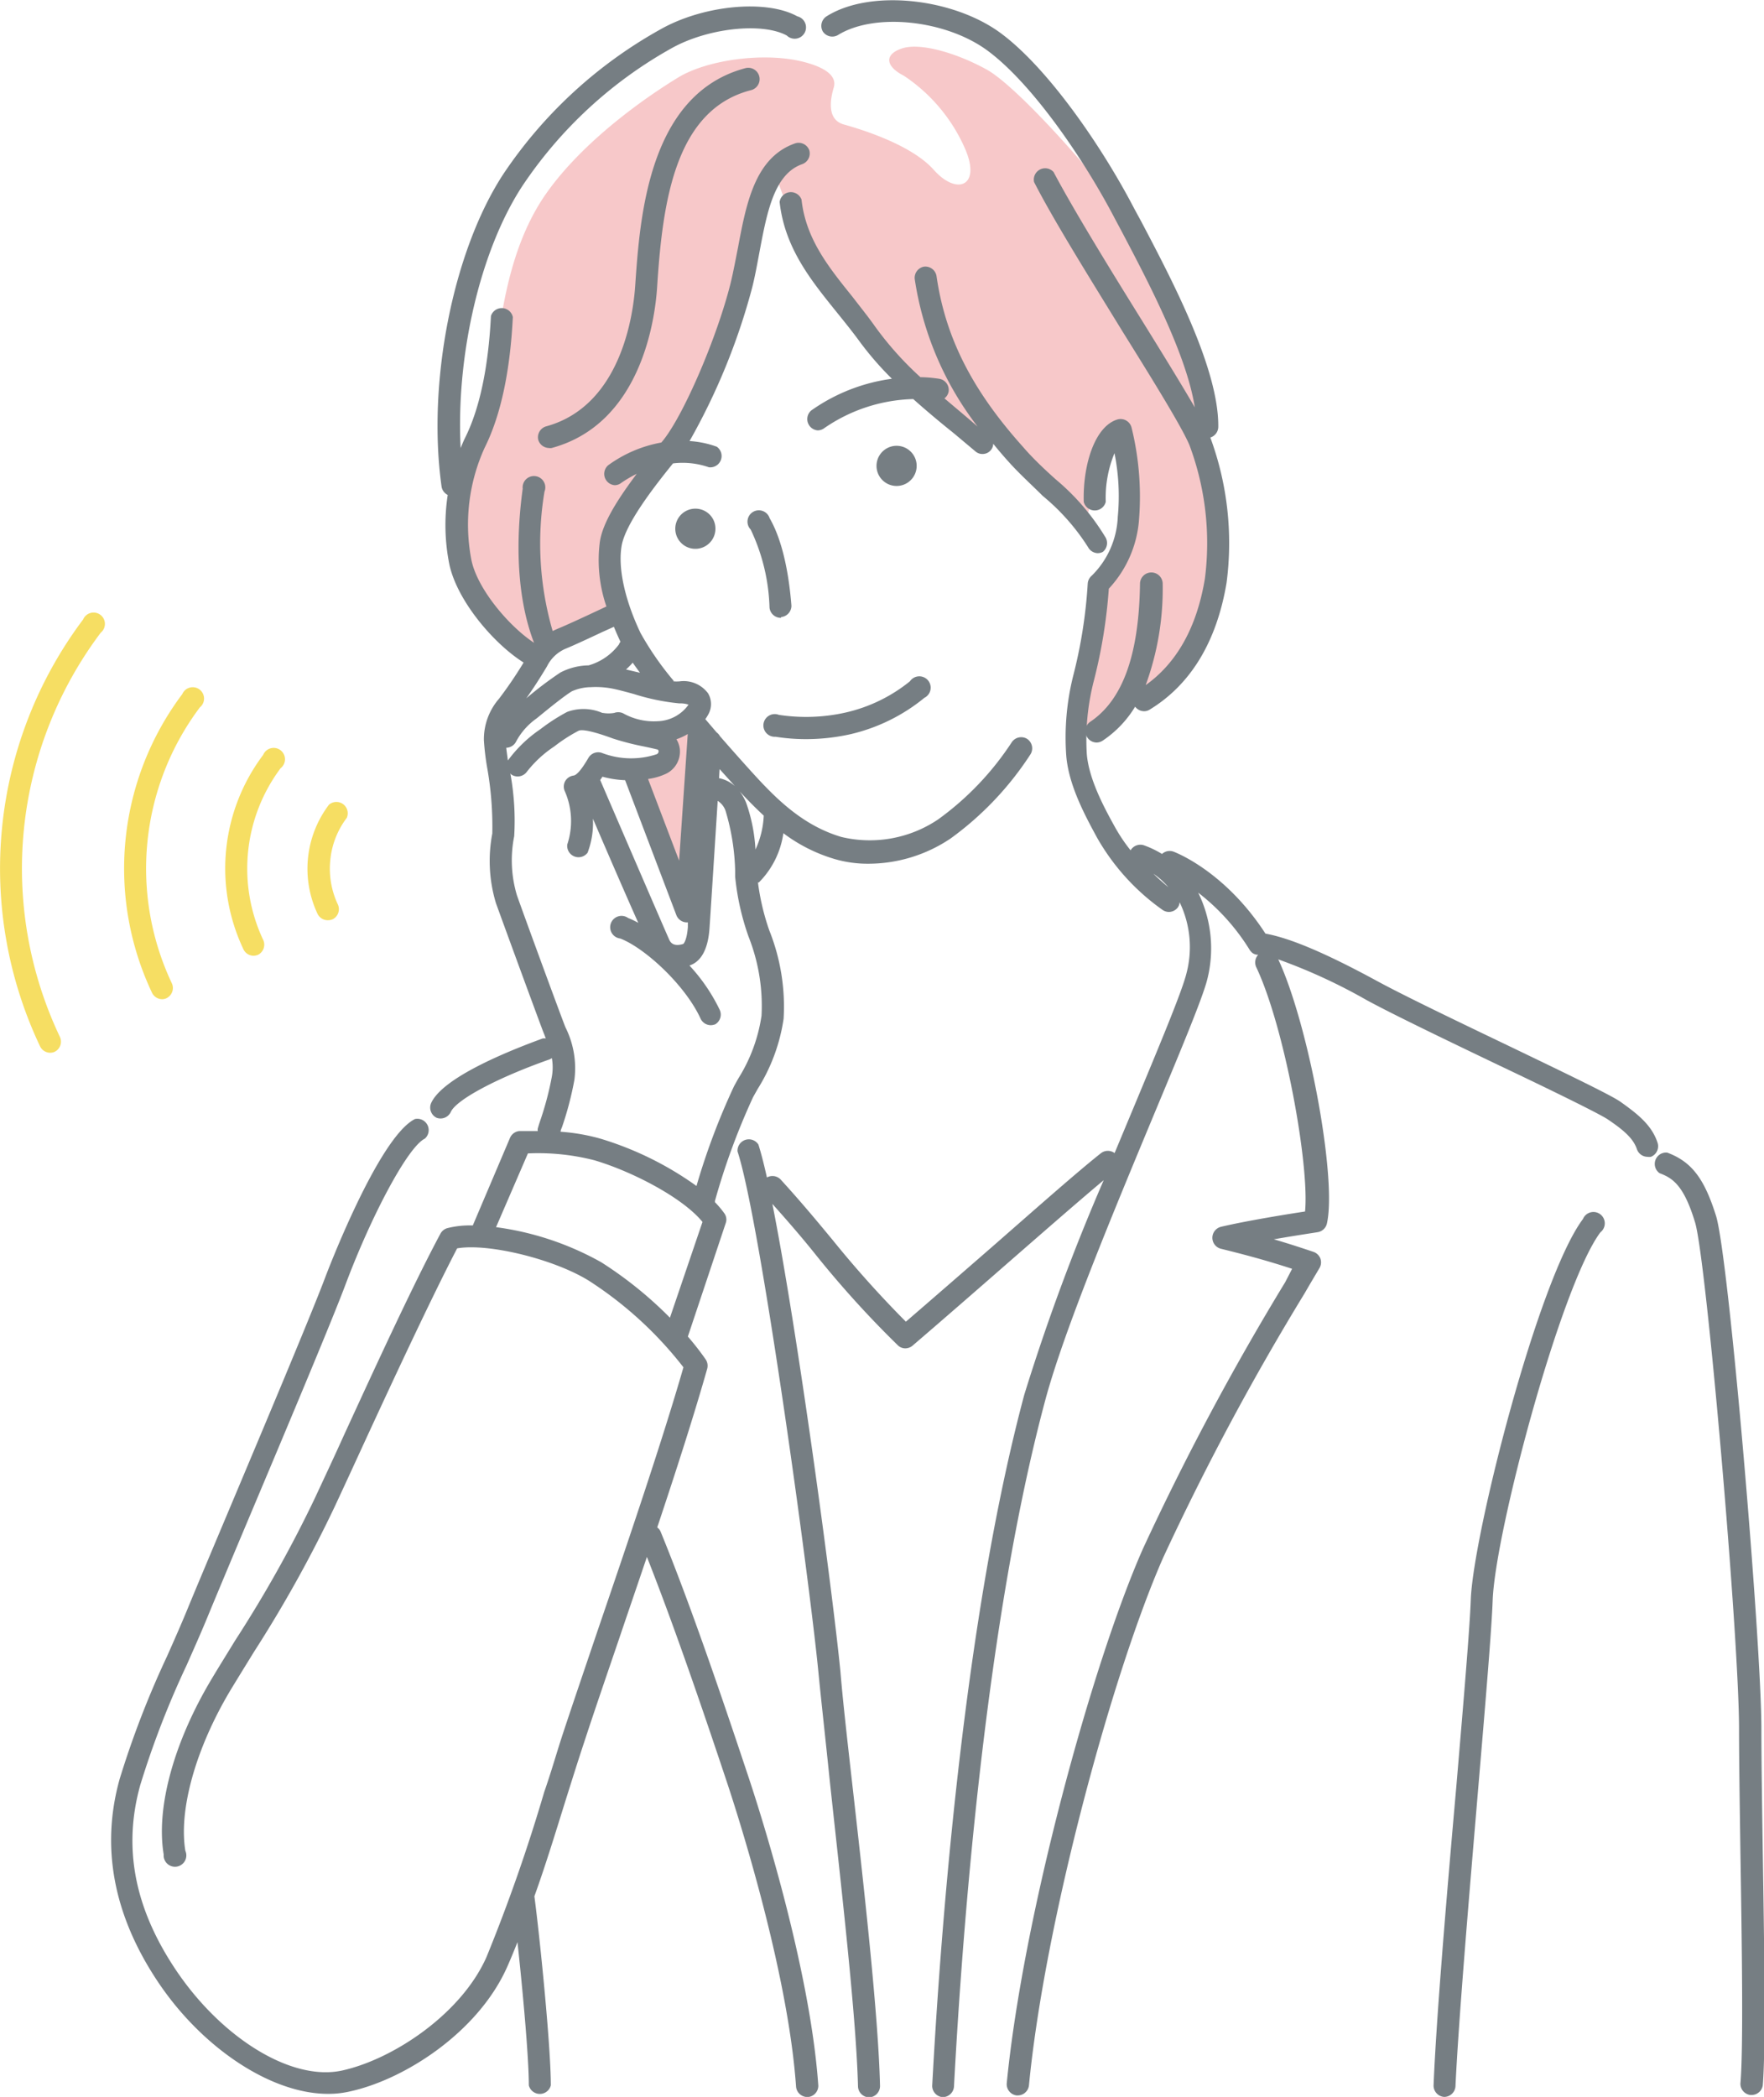
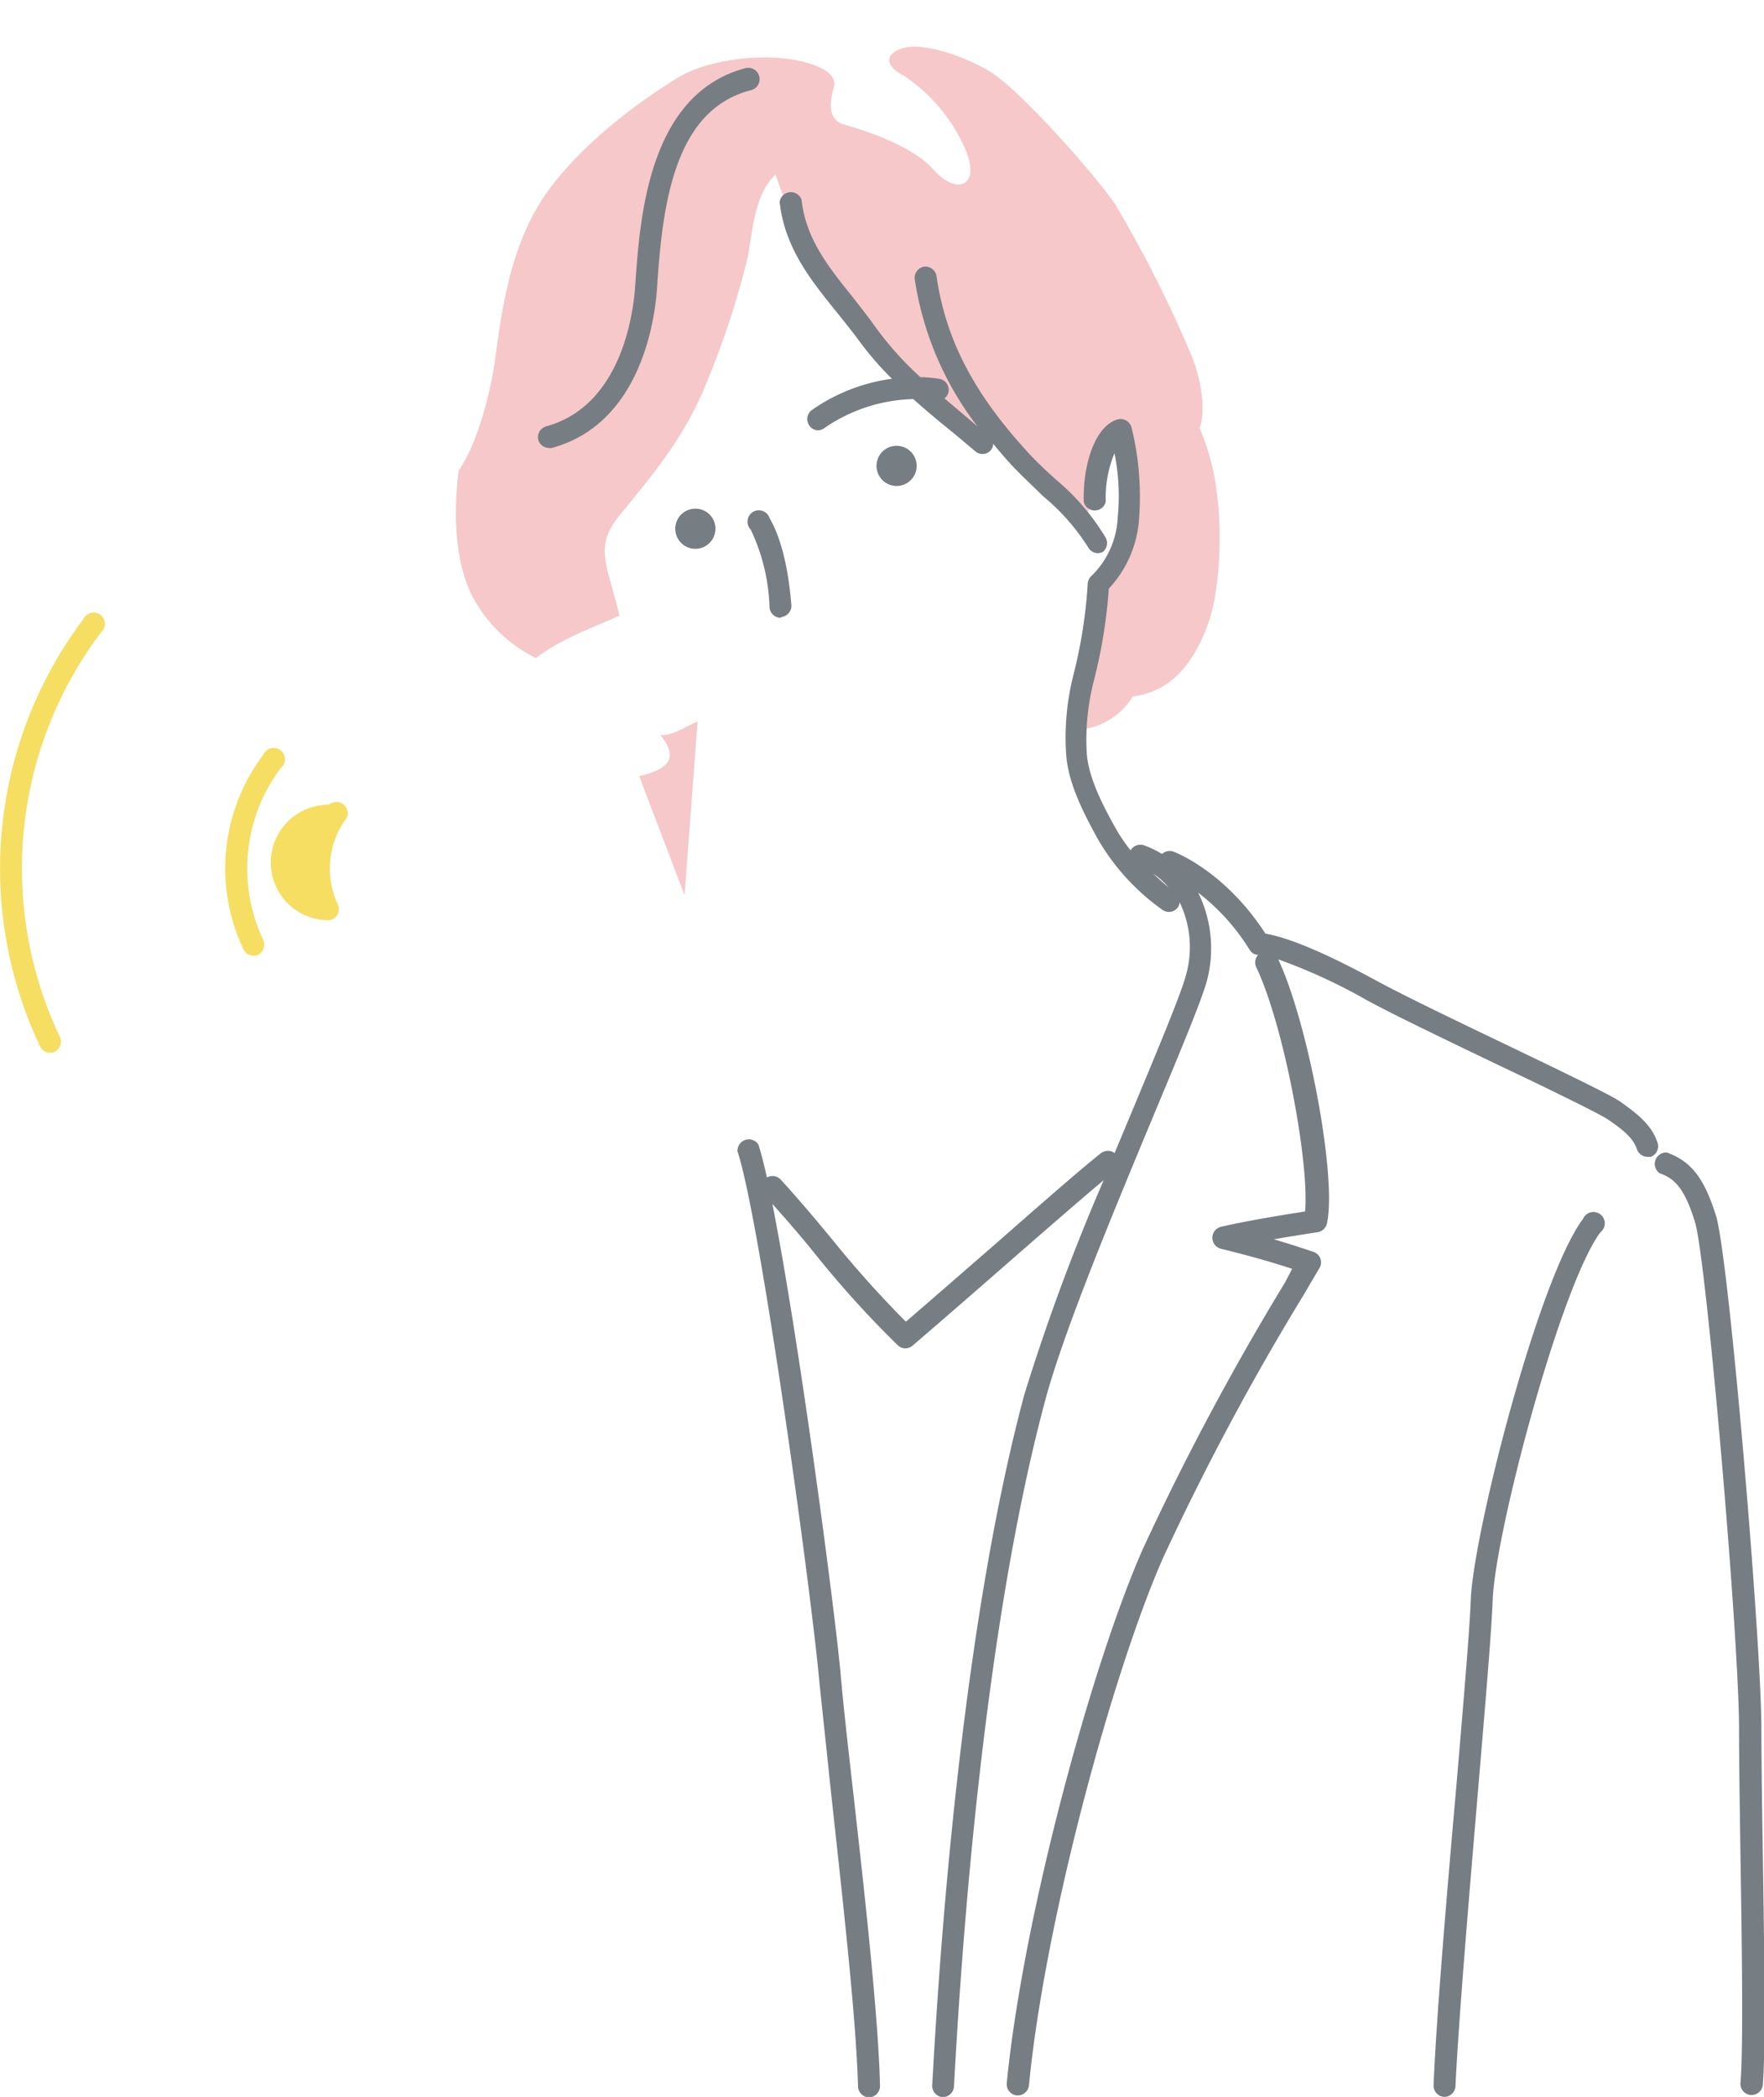
<svg xmlns="http://www.w3.org/2000/svg" viewBox="0 0 155.51 184.8">
  <defs>
    <style>.cls-1{fill:#f7c8c9;}.cls-2{fill:#f6de63;}.cls-3{fill:#767e83;}</style>
  </defs>
  <g id="レイヤー_2" data-name="レイヤー 2">
    <g id="レイヤー_1-2" data-name="レイヤー 1">
      <path class="cls-1" d="M56.35,68.4l4,10.49L61.5,63.58c-1.48.67-2.28,1.27-3.28,1.2C59.69,66.59,59.29,67.73,56.35,68.4Z" />
      <path class="cls-1" d="M70.75,5.43c-3.44-.85-8.4-.15-10.93,1.38C57.1,8.46,51.53,12.29,48.19,17s-4,10.84-4.55,14.72-1.87,7.89-3.21,9.76c-.67,5.48.14,9.49,1.61,11.77A12.75,12.75,0,0,0,47.25,58c2.23-1.75,5.35-2.81,7.36-3.74-1.07-4.55-2.28-6,0-8.83s5.75-6.69,7.76-11.9A75.89,75.89,0,0,0,65.84,23c.54-2.4.54-5.75,2.54-7.62,1.88,6,5.89,11.1,8.29,14.31s7.08,7,8.43,8.16,2,.67,2.94.26c2.68,2.95,6.74,6.17,7.63,7.89,1.2-3.61,1.06-6.3,2.14-7.22s1.2-1.6,1.6.94.8,4.95.27,6.95a10.29,10.29,0,0,1-2.41,4.82c-.94,4.68-2.27,9.89-2.41,12.84a6.15,6.15,0,0,0,5-2.95c3.21-.4,5.22-2.67,6.55-6.15s1.21-9.09.94-11.1a20.88,20.88,0,0,0-1.6-6.42c.53-1.33.26-3.88-.67-6.28a107.81,107.81,0,0,0-6.82-13.51C96.2,15,89.65,7.61,87,6.14s-5.88-2.41-7.49-1.87-1.42,1.6.18,2.41a14.85,14.85,0,0,1,5.44,6.55c1.34,3.21-.8,4-2.81,1.74s-6.51-3.6-7.93-4-1.26-2-.89-3.25S72.2,5.79,70.75,5.43Z" />
-       <path class="cls-2" d="M28.92,81.1a1.06,1.06,0,0,0,.42-.09,1,1,0,0,0,.45-1.29,7.38,7.38,0,0,1-.67-3.93,7.28,7.28,0,0,1,1.45-3.71A1,1,0,0,0,29,70.92a9.34,9.34,0,0,0-1,9.63A1,1,0,0,0,28.92,81.1Z" />
+       <path class="cls-2" d="M28.92,81.1a1.06,1.06,0,0,0,.42-.09,1,1,0,0,0,.45-1.29,7.38,7.38,0,0,1-.67-3.93,7.28,7.28,0,0,1,1.45-3.71A1,1,0,0,0,29,70.92A1,1,0,0,0,28.92,81.1Z" />
      <path class="cls-2" d="M22.34,84.23a1.06,1.06,0,0,0,.42-.09,1,1,0,0,0,.45-1.29A14.76,14.76,0,0,1,24.74,67.7a1,1,0,1,0-1.54-1.17,16.63,16.63,0,0,0-1.73,17.15A1,1,0,0,0,22.34,84.23Z" />
-       <path class="cls-2" d="M14.29,88.06a.86.86,0,0,0,.41-.1,1,1,0,0,0,.46-1.28,23.66,23.66,0,0,1,2.46-24.34,1,1,0,1,0-1.55-1.17,25.6,25.6,0,0,0-2.66,26.34A1,1,0,0,0,14.29,88.06Z" />
      <path class="cls-2" d="M4.42,92.78a1,1,0,0,0,.41-.09,1,1,0,0,0,.46-1.29A34.57,34.57,0,0,1,8.88,55.76a1,1,0,1,0-1.55-1.17A36.56,36.56,0,0,0,3.54,92.23,1,1,0,0,0,4.42,92.78Z" />
-       <path class="cls-3" d="M106.7,38.56a1,1,0,0,0,.7-.91c.07-5.11-4.05-12.92-6.77-18.09L100,18.4C97.15,12.92,92.39,6,88.22,2.92S76.72-1,72.85,1.45a1,1,0,0,0-.31,1.33,1,1,0,0,0,1.33.31c3.22-2,9.51-1.35,13.2,1.38C91,7.38,95.54,14,98.3,19.3l.62,1.16c2.32,4.41,5.69,10.81,6.41,15.44-1.16-2-2.85-4.74-4.71-7.74-2.83-4.55-6-9.71-7.74-13a1,1,0,0,0-1.72.88c1.74,3.41,5,8.61,7.81,13.19,2.68,4.3,5.2,8.37,5.89,10A24.64,24.64,0,0,1,106.22,51c-.71,4.28-2.47,7.42-5.22,9.38a24.73,24.73,0,0,0,1.5-8.93,1,1,0,0,0-1-1h0a1,1,0,0,0-1,1c-.09,6.29-1.54,10.28-4.43,12.19A1,1,0,0,0,95.86,65a1,1,0,0,0,.81.44,1,1,0,0,0,.53-.16,9.52,9.52,0,0,0,2.87-3,1,1,0,0,0,.78.4.93.93,0,0,0,.5-.14c3.63-2.21,5.91-6,6.78-11.17A26.87,26.87,0,0,0,106.7,38.56Z" />
      <path class="cls-3" d="M63.07,46.66a1.77,1.77,0,1,1-1.69-1.83A1.76,1.76,0,0,1,63.07,46.66Z" />
      <path class="cls-3" d="M80.81,41.13a1.77,1.77,0,1,1-1.69-1.84A1.77,1.77,0,0,1,80.81,41.13Z" />
      <path class="cls-3" d="M68.84,54.45a1,1,0,0,1-1-.89,17.12,17.12,0,0,0-1.66-6.89,1,1,0,1,1,1.67-1c1.26,2.18,1.74,5.4,1.92,7.71a1,1,0,0,1-.9,1Z" />
-       <path class="cls-3" d="M71.05,65.14a17.09,17.09,0,0,1-2.68-.21A1,1,0,1,1,68.66,63a15.88,15.88,0,0,0,5.91-.21,13.89,13.89,0,0,0,5.65-2.75,1,1,0,1,1,1.27,1.46A16,16,0,0,1,75,64.7,18,18,0,0,1,71.05,65.14Z" />
      <path class="cls-3" d="M97.41,47.28a20.34,20.34,0,0,0-4.36-5.05c-1-.9-2-1.84-2.86-2.84-4.49-5-6.85-9.65-7.63-15.07a1,1,0,0,0-1.1-.82,1,1,0,0,0-.82,1.09,28.09,28.09,0,0,0,5.54,13l-1-.86-1.92-1.62a1,1,0,0,0,.37-.6,1,1,0,0,0-.79-1.12,11.81,11.81,0,0,0-1.7-.15,28.82,28.82,0,0,1-4-4.47c-.64-.91-1.35-1.78-2-2.63-2.11-2.62-4.1-5.09-4.48-8.55a1,1,0,0,0-1.93.21c.44,4,2.71,6.83,4.9,9.55.67.83,1.36,1.68,2,2.54a27.67,27.67,0,0,0,3,3.49,16,16,0,0,0-7.12,2.8,1,1,0,0,0,.58,1.75,1,1,0,0,0,.58-.2,14.42,14.42,0,0,1,7.84-2.56c1.12,1,2.31,2,3.56,3l1.92,1.61a.92.92,0,0,0,.62.23.94.94,0,0,0,.74-.34.9.9,0,0,0,.21-.56c.43.53.88,1.06,1.36,1.59.95,1.06,2,2,3,3a19.08,19.08,0,0,1,4,4.52,1,1,0,0,0,.86.53,1,1,0,0,0,.44-.11A1,1,0,0,0,97.41,47.28Z" />
      <path class="cls-3" d="M65.74,6C57.13,8.27,56.41,19.25,56,25.15c-.16,2.45-1.2,10.62-7.87,12.43a1,1,0,0,0-.68,1.18,1,1,0,0,0,.93.72.78.78,0,0,0,.26,0c7.9-2.14,9.11-11.39,9.29-14.17.48-7.49,1.57-15.63,8.26-17.36A1,1,0,0,0,65.74,6Z" />
      <path class="cls-3" d="M154.39,184.63h-.09a1,1,0,0,1-.87-1c.27-3,.13-12.26,0-20.46-.06-4.15-.12-8.07-.12-10.78,0-8.14-2.9-41.54-3.88-44.67-1-3.31-2-3.9-3.13-4.33a1,1,0,0,1,.68-1.81c2.14.8,3.26,2.26,4.3,5.57,1.13,3.62,4,37.54,4,45.24,0,2.69.06,6.61.12,10.75.13,8.25.27,17.59,0,20.66A1,1,0,0,1,154.39,184.63Z" />
      <path class="cls-3" d="M127.31,184.8h0a1,1,0,0,1-.93-1c.23-5.8,1.15-16.69,2-26.29.64-7.52,1.19-14,1.28-16.53.21-5.73,5.94-28.28,9.89-33.55a1,1,0,1,1,1.54,1.17c-3.48,4.64-9.28,26.42-9.5,32.44-.09,2.56-.64,9.08-1.28,16.63-.81,9.59-1.73,20.45-2,26.21A1,1,0,0,1,127.31,184.8Z" />
-       <path class="cls-3" d="M90.52,65.1a1,1,0,0,0-1.33.32,25.74,25.74,0,0,1-6.48,6.79,10.78,10.78,0,0,1-8.54,1.55c-3.37-1-5.71-3.32-7.81-5.63-.51-.56-1.6-1.77-2.89-3.25a1,1,0,0,0-.29-.33l-1-1.17a4,4,0,0,0,.24-.38,1.86,1.86,0,0,0,0-1.9,2.68,2.68,0,0,0-2.52-1.05,3.75,3.75,0,0,1-.52,0s0,0,0-.06a26.65,26.65,0,0,1-2.91-4.2c-1.4-2.94-2-5.74-1.67-7.68s2.82-5.16,4.53-7.27a7,7,0,0,1,3.16.34,1,1,0,0,0,.7-1.81,8.54,8.54,0,0,0-2.4-.5,57,57,0,0,0,5.5-13.45c.26-1,.46-2.13.66-3.19.67-3.55,1.3-6.91,3.79-7.77a1,1,0,0,0,.6-1.23,1,1,0,0,0-1.23-.6c-3.56,1.23-4.32,5.3-5.06,9.24-.2,1-.4,2.09-.64,3.08-1.2,4.8-4.16,11.69-6,13.92l-.11.13a11.39,11.39,0,0,0-4.68,2,1,1,0,0,0,.57,1.76.92.92,0,0,0,.56-.19,10.34,10.34,0,0,1,1.38-.81c-1.63,2.18-3,4.29-3.25,6a12.6,12.6,0,0,0,.58,5.69l-1.13.53c-1.11.52-2.5,1.16-3.19,1.44l-.42.19A27.63,27.63,0,0,1,48,43.33a1,1,0,1,0-1.92-.26c-.72,5.28-.38,10,1,13.58-2.24-1.48-5-4.76-5.52-7.29a16.36,16.36,0,0,1,1.16-9.89c1.41-2.81,2.25-6.69,2.49-11.53a1,1,0,0,0-1.93-.09c-.23,4.56-1,8.18-2.29,10.76-.14.28-.26.58-.38.88-.42-8.11,1.7-17.37,5.42-23.07A38.18,38.18,0,0,1,59.17,4.27c3.17-1.79,8-2.33,10.19-1.14a1,1,0,1,0,.93-1.69C67.55-.08,62,.45,58.22,2.59A40.14,40.14,0,0,0,44.36,15.36c-4.44,6.8-6.72,18.39-5.43,27.54a1,1,0,0,0,.54.72,17.55,17.55,0,0,0,.15,6.15c.7,3.19,3.89,6.95,6.54,8.62A36.43,36.43,0,0,1,44,61.57a5.45,5.45,0,0,0-1.34,3.68,22.17,22.17,0,0,0,.28,2.36,29.62,29.62,0,0,1,.46,5.85,12.84,12.84,0,0,0,.32,6.13c.69,1.91,3.47,9.5,4.16,11.32l.14.35a2.77,2.77,0,0,0,.1.26.9.9,0,0,0-.28,0C44.56,92.72,39,95,38,97.23a1,1,0,0,0,.49,1.28A1,1,0,0,0,39.74,98c.47-1.07,4.06-3,8.72-4.64a1.18,1.18,0,0,0,.19-.11,4.65,4.65,0,0,1,0,1.63,27.41,27.41,0,0,1-1,3.81c-.1.29-.18.55-.24.76a.62.62,0,0,0,0,.23c-.94,0-1.57,0-1.63,0a1,1,0,0,0-.81.58L41.68,108v0a8.08,8.08,0,0,0-2.26.24,1,1,0,0,0-.59.48c-2.37,4.42-5.65,11.54-8.53,17.81-.9,2-1.77,3.84-2.56,5.54a111.07,111.07,0,0,1-7,12.49c-.69,1.13-1.38,2.23-2.06,3.37-3.35,5.58-4.94,11.37-4.25,15.5a1,1,0,1,0,1.91-.32c-.6-3.63.93-9.07,4-14.19.68-1.12,1.36-2.22,2.05-3.34a114.37,114.37,0,0,0,7.07-12.7c.79-1.69,1.66-3.58,2.56-5.54,2.8-6.07,6-12.93,8.28-17.32,2.69-.48,8.53.93,11.63,2.86a33.46,33.46,0,0,1,8.32,7.62c-1.9,6.61-5.05,15.84-7.59,23.28-1.15,3.4-2.25,6.62-3.08,9.14-.52,1.59-1,3.29-1.6,5a151.12,151.12,0,0,1-5.09,14.55c-2.21,5-8.2,9-12.71,10s-10.71-2.92-14.71-8.91c-3.63-5.44-4.64-10.76-3.1-16.26a79.3,79.3,0,0,1,4.08-10.54c.65-1.47,1.27-2.86,1.83-4.22s1.93-4.64,3.5-8.37c3.13-7.43,7.42-17.61,8.67-20.94,2.36-6.28,5.54-12.18,7-12.88a1,1,0,0,0-.87-1.73c-3.25,1.62-7.85,13.8-7.9,13.93-1.24,3.3-5.52,13.46-8.64,20.87-1.57,3.73-2.9,6.89-3.51,8.38-.55,1.34-1.16,2.72-1.81,4.18a82.2,82.2,0,0,0-4.17,10.8c-1.68,6-.55,12,3.36,17.86s10,9.89,15,9.89a8.28,8.28,0,0,0,1.74-.17c4.93-1,11.54-5.26,14.09-11.08.3-.68.59-1.39.88-2.12.46,4.26,1,10.12,1,12.62a1,1,0,0,0,1.94,0c0-3.5-1-13.31-1.45-16.66,1-2.77,1.89-5.7,2.79-8.58.55-1.74,1.08-3.44,1.6-5,.82-2.51,1.92-5.72,3.08-9.12.77-2.28,1.61-4.72,2.45-7.21,2.37,6,4.88,13.33,7.05,19.84.89,2.68,5.38,16.57,6.1,26.86a1,1,0,0,0,1,.9h.06a1,1,0,0,0,.9-1c-.73-10.53-5.29-24.63-6.2-27.34-2.36-7.09-5.12-15.19-7.7-21.48a.87.87,0,0,0-.3-.38c1.67-5,3.28-10,4.41-14a1,1,0,0,0-.15-.82,24.31,24.31,0,0,0-1.56-2l3.34-10a.93.93,0,0,0-.11-.84,8.51,8.51,0,0,0-.84-1s0-.08,0-.12a60.66,60.66,0,0,1,3.36-9.14l.41-.73a16,16,0,0,0,2.28-6.17A18.06,18.06,0,0,0,67.82,82a20.71,20.71,0,0,1-1-4.23l.08,0a7.67,7.67,0,0,0,2.16-4.34,14.19,14.19,0,0,0,4.53,2.28,10.43,10.43,0,0,0,3,.41,13,13,0,0,0,7.22-2.23,27.84,27.84,0,0,0,7-7.36A1,1,0,0,0,90.52,65.1ZM63.44,67.78c.53.6,1,1.1,1.34,1.49a3,3,0,0,0-1.39-.69C63.41,68.3,63.42,68,63.44,67.78ZM55.78,58.4c.19.28.41.58.64.89L55.19,59A6.42,6.42,0,0,0,55.78,58.4Zm-7.56.33a3.25,3.25,0,0,1,1.62-1.55c.74-.3,2.09-.93,3.28-1.49l1-.45c.2.49.4.94.58,1.32a.8.8,0,0,0-.14.24,5.07,5.07,0,0,1-2.67,1.84,5.54,5.54,0,0,0-2.49.63,32.08,32.08,0,0,0-3,2.27C47,60.69,47.54,59.86,48.22,58.73ZM44.77,67c-.05-.41-.11-.79-.14-1.1h0a1,1,0,0,0,.89-.59,5.93,5.93,0,0,1,1.79-2c1.15-.94,2.33-1.9,3.09-2.38A4.28,4.28,0,0,1,52,60.56h.07a7.67,7.67,0,0,1,1.65.08c.48.07,1.31.29,2.18.53a19.18,19.18,0,0,0,4,.82,2.29,2.29,0,0,1,.8.11v0A3.46,3.46,0,0,1,58,63.56a5.54,5.54,0,0,1-3-.66,1,1,0,0,0-.85-.07,3,3,0,0,1-1,0H53.1A4.18,4.18,0,0,0,50,62.74a16.75,16.75,0,0,0-2.37,1.53A11.67,11.67,0,0,0,44.79,67Zm15.16-1a2.11,2.11,0,0,0-.3-.85,5,5,0,0,0,1-.46l-.76,11.16-2.74-7.2a5.41,5.41,0,0,0,1.61-.47A2.17,2.17,0,0,0,59.93,66Zm-.3,14.66a1,1,0,0,0,.9.63h.11c0,.19,0,.33,0,.41-.08,1.11-.35,1.46-.41,1.49-.93.29-1.15-.21-1.23-.37-.45-1-5.25-12.13-6.09-14.08.07-.1.14-.19.2-.29a8.87,8.87,0,0,0,2,.31Zm-.57,35.47A34.68,34.68,0,0,0,53,111.24a25.91,25.91,0,0,0-9.27-3.09l2.81-6.5a19.92,19.92,0,0,1,5.88.61c3.36,1,7.79,3.31,9.51,5.43Zm8.07-26.59a14.31,14.31,0,0,1-2,5.44c-.15.25-.28.5-.42.75a60.7,60.7,0,0,0-3.31,8.79,28.75,28.75,0,0,0-8.4-4.15,17.28,17.28,0,0,0-3.58-.63c0-.15.09-.3.15-.48a28.47,28.47,0,0,0,1.07-4.11,8.05,8.05,0,0,0-.8-4.63l-.13-.34c-.65-1.7-3.39-9.16-4.14-11.28a10.74,10.74,0,0,1-.24-5.2,23.16,23.16,0,0,0-.34-5.54.68.68,0,0,0,.12.12,1,1,0,0,0,1.34-.27,10.18,10.18,0,0,1,2.42-2.23,14.16,14.16,0,0,1,2.12-1.37c.47-.25,2.35.42,3.06.68a23.71,23.71,0,0,0,2.73.7c.47.1.89.19,1.2.27a.19.19,0,0,1,.08.15.28.28,0,0,1-.17.26,7.19,7.19,0,0,1-4.76-.09,1,1,0,0,0-1.25.4c-.73,1.26-1.12,1.55-1.32,1.57a1,1,0,0,0-.75.52,1,1,0,0,0,0,.9,6.54,6.54,0,0,1,.2,4.65,1,1,0,0,0,1.79.73,7.38,7.38,0,0,0,.47-3c1.16,2.7,2.87,6.66,4,9.18a8,8,0,0,0-.9-.43,1,1,0,1,0-.69,1.81c2.16.83,5.73,4.1,7.09,7.08a1,1,0,0,0,.88.56,1.15,1.15,0,0,0,.41-.08A1,1,0,0,0,63.45,89a15.8,15.8,0,0,0-2.67-3.91c1-.32,1.62-1.39,1.76-3.18.06-.8.44-6.79.73-11.33a1.68,1.68,0,0,1,.73,1,20,20,0,0,1,.81,5.17l0,.52A22.21,22.21,0,0,0,66,82.57,16.51,16.51,0,0,1,67.13,89.58ZM66.6,74.87a14.75,14.75,0,0,0-.82-4.12,4.33,4.33,0,0,0-.57-1c.67.72,1.37,1.44,2.12,2.13A7.92,7.92,0,0,1,66.6,74.87Z" />
      <path class="cls-3" d="M146.12,100.69c-.51-1.53-1.72-2.49-3.25-3.58-.77-.55-4.28-2.25-10-5-4.53-2.17-9.21-4.42-11.52-5.68-4.5-2.44-7.62-3.76-9.79-4.15-3.57-5.5-7.93-7.16-8.12-7.23a1,1,0,0,0-1,.21,8.56,8.56,0,0,0-1.61-.77,1,1,0,0,0-1.16.45,14.9,14.9,0,0,1-1.35-2c-1-1.8-2.32-4.26-2.51-6.48a20.81,20.81,0,0,1,.63-6.5,45.24,45.24,0,0,0,1.31-8.08,10,10,0,0,0,2.67-6.18,25.47,25.47,0,0,0-.66-8,1,1,0,0,0-1.22-.74c-2.06.59-3.09,4.1-3,7.27a1,1,0,0,0,1.94,0,10.28,10.28,0,0,1,.77-4.29,19.17,19.17,0,0,1,.29,5.61,7.7,7.7,0,0,1-2.3,5.19,1,1,0,0,0-.35.71,42.89,42.89,0,0,1-1.28,8.11A22.38,22.38,0,0,0,94,66.62c.22,2.62,1.68,5.3,2.74,7.25a19.73,19.73,0,0,0,5.72,6.3,1,1,0,0,0,.59.2,1,1,0,0,0,.77-.38.87.87,0,0,0,.17-.48,9.08,9.08,0,0,1,.59,6.33c-.4,1.59-2.37,6.31-4.65,11.78l-1.67,4a1,1,0,0,0-1.19,0c-2,1.58-5.42,4.6-9.43,8.11-2.54,2.21-5.25,4.57-7.78,6.75a94.13,94.13,0,0,1-6.49-7.24c-1.35-1.63-2.75-3.32-4.56-5.3a1,1,0,0,0-1.2-.17c-.27-1.21-.53-2.21-.75-2.9a1,1,0,0,0-1.84.61c2,6.07,6.34,37.71,7.14,46,.24,2.45.61,5.74,1,9.55,1,9.25,2.33,20.75,2.48,26.87a1,1,0,0,0,1,.94h0a1,1,0,0,0,.94-1c-.14-6.2-1.44-17.75-2.49-27-.43-3.81-.8-7.09-1-9.53-.7-7.1-3.77-30-6-41.21,1.44,1.61,2.64,3,3.8,4.45a88.74,88.74,0,0,0,7.25,8,.94.94,0,0,0,.67.28,1,1,0,0,0,.63-.23c2.73-2.34,5.7-4.93,8.47-7.35,3.26-2.84,6.35-5.54,8.39-7.24a185,185,0,0,0-7,18.9c-5.28,19.71-7.35,46.62-8.12,60.91a1,1,0,0,0,.92,1h0a1,1,0,0,0,1-.92c.76-14.21,2.81-41,8.05-60.51,1.63-6.08,6-16.56,9.51-25,2.41-5.77,4.31-10.32,4.75-12a11.13,11.13,0,0,0-.78-7.72,18.9,18.9,0,0,1,4.58,5.11l0,0,.06.06a.76.76,0,0,0,.21.19l0,0a.94.94,0,0,0,.32.11h0l.12,0a1,1,0,0,0-.18,1.08c2.51,5.28,4.71,17.49,4.31,21.55-1.53.23-5.18.82-7.42,1.35a1,1,0,0,0-.75.93,1,1,0,0,0,.74,1c2.48.61,4.3,1.12,6.29,1.77L113.3,113a234.41,234.41,0,0,0-12.55,23.51c-4.5,10.19-10.58,32.5-12,47.11a1,1,0,0,0,.87,1.05h.09a1,1,0,0,0,1-.88c1.39-14.42,7.39-36.45,11.83-46.51A230.49,230.49,0,0,1,115,114c.49-.85.94-1.6,1.33-2.26a1,1,0,0,0,.07-.83,1,1,0,0,0-.6-.58c-1.22-.41-2.33-.77-3.5-1.11,2-.35,3.84-.62,3.87-.63a1,1,0,0,0,.8-.73c.92-3.91-1.59-17.53-4.28-23.31a49.35,49.35,0,0,1,7.81,3.6c2.36,1.28,7.06,3.54,11.61,5.72,4.22,2,9,4.33,9.67,4.81,1.48,1,2.23,1.71,2.53,2.61a1,1,0,0,0,.92.66,1.18,1.18,0,0,0,.31,0A1,1,0,0,0,146.12,100.69ZM101.68,77A6.58,6.58,0,0,1,103,78.19C102.54,77.8,102.09,77.41,101.68,77Z" />
    </g>
  </g>
</svg>